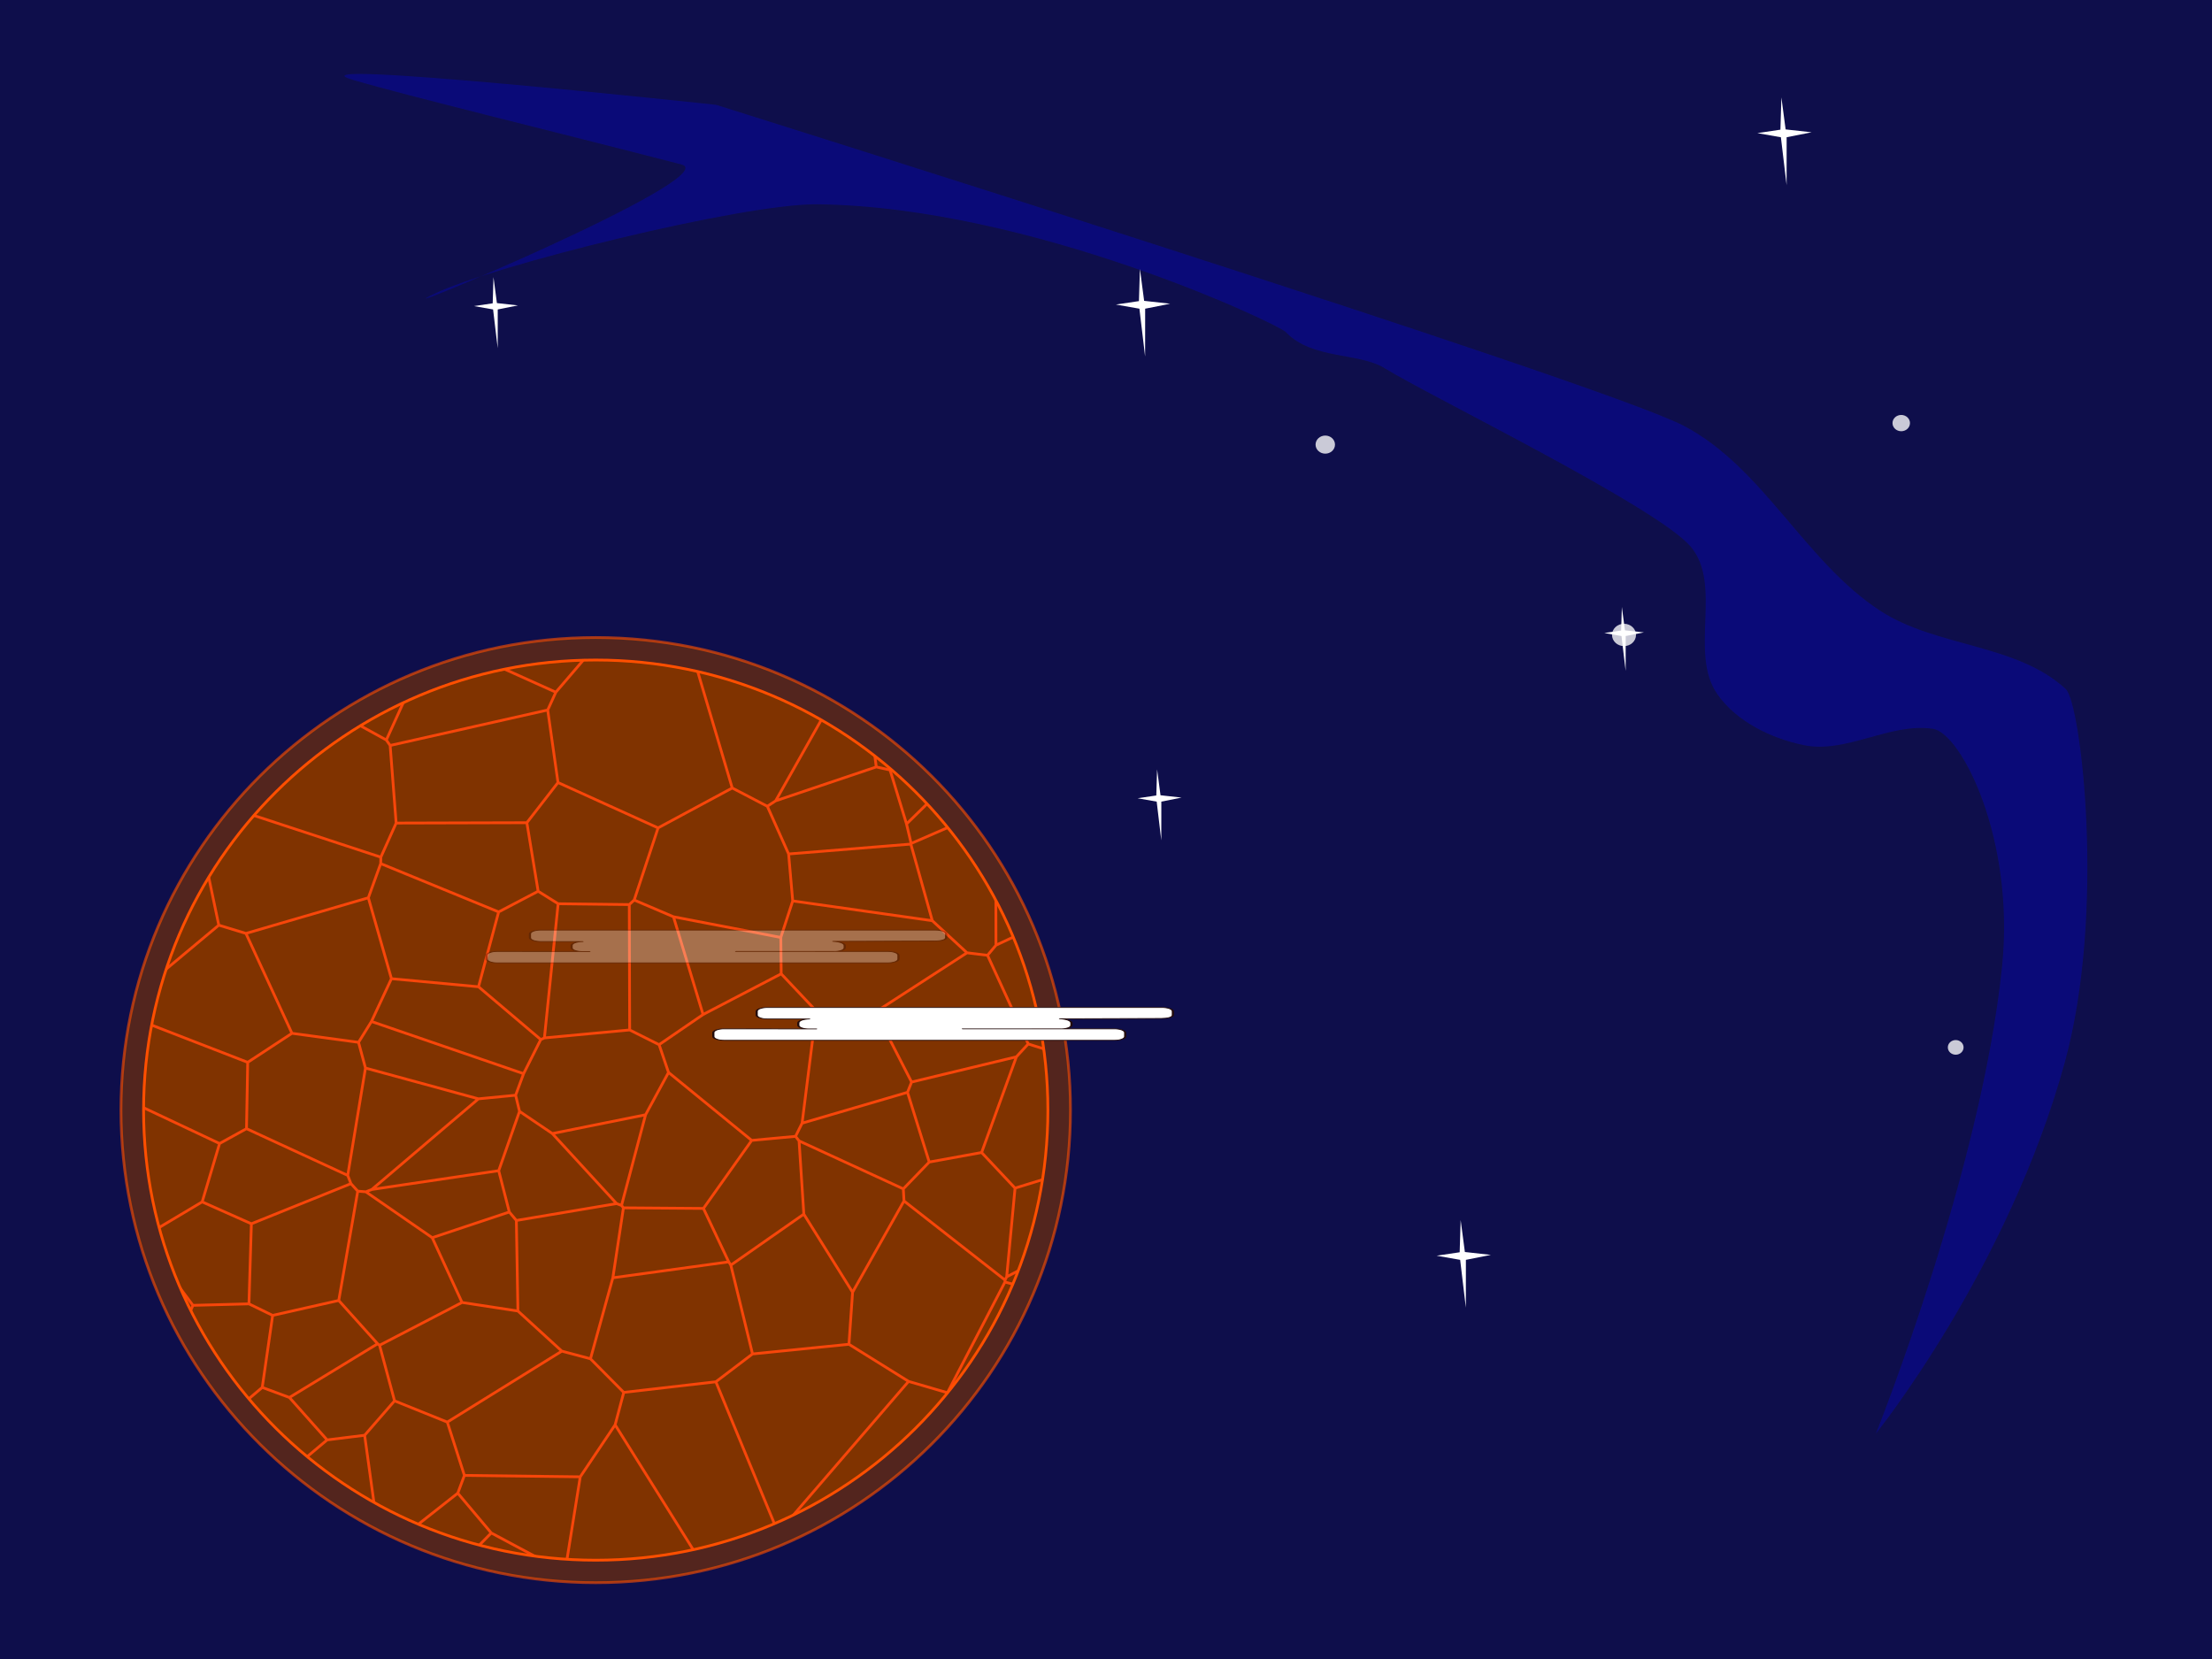
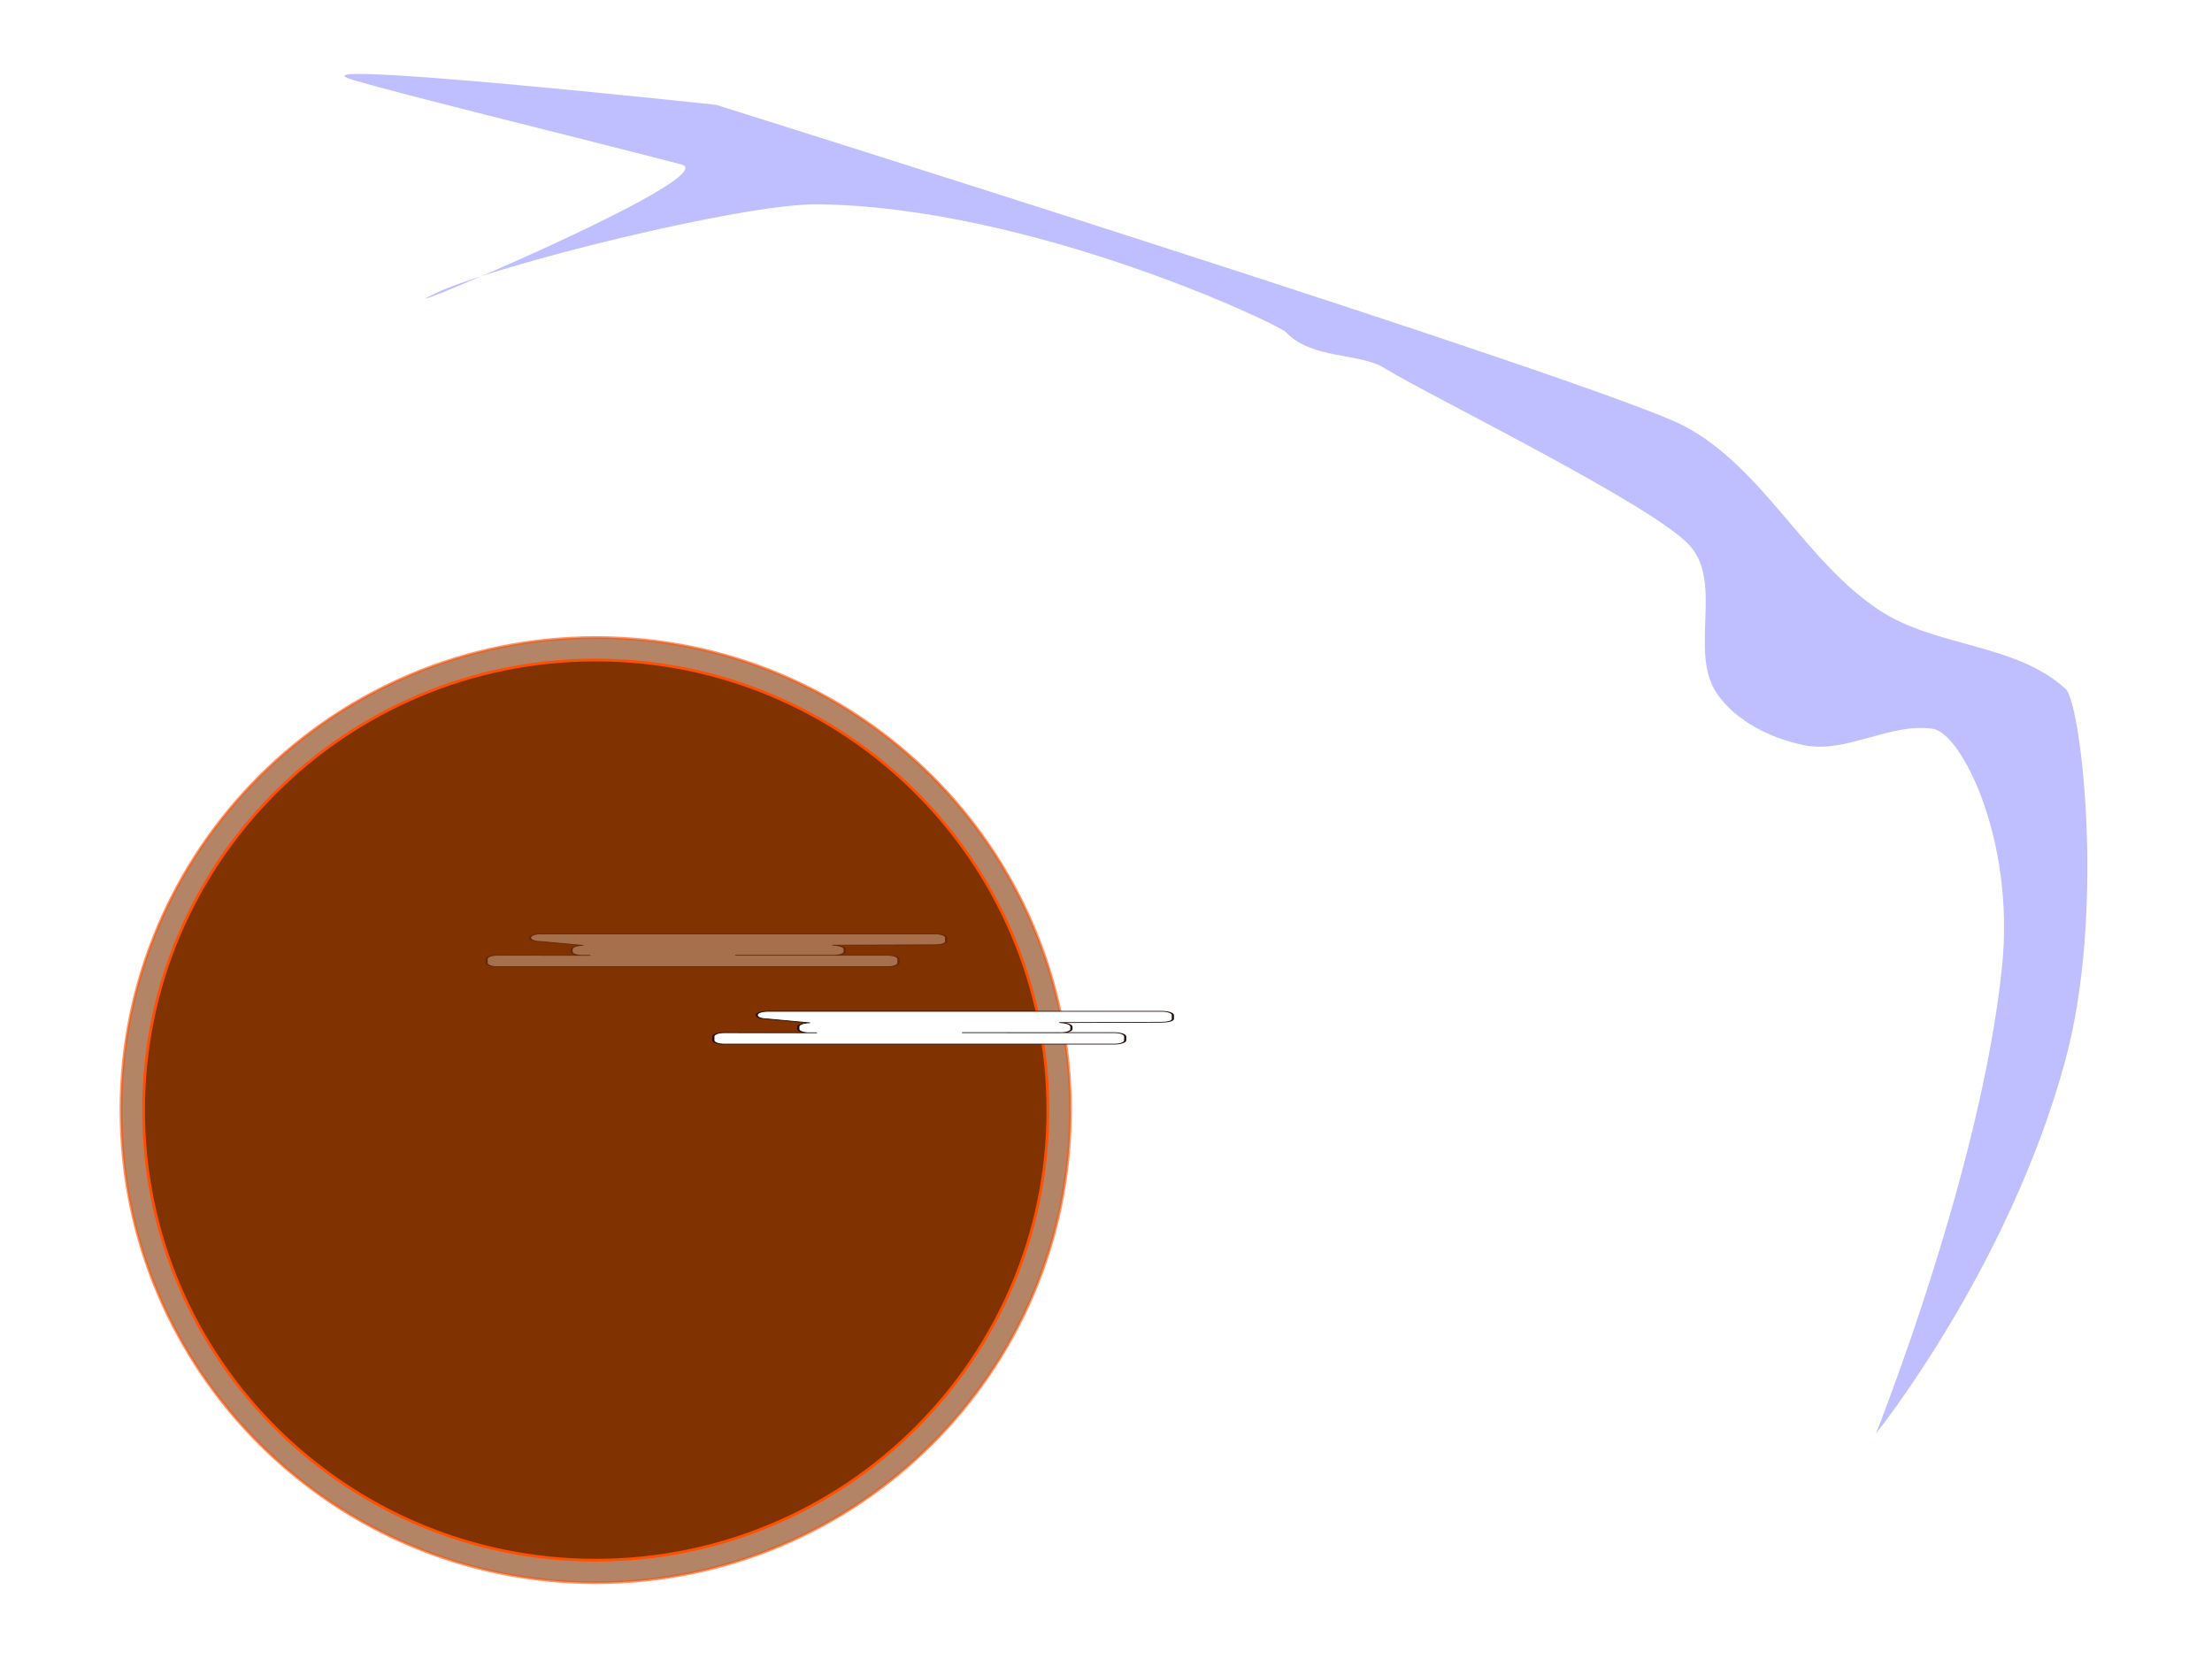
<svg xmlns="http://www.w3.org/2000/svg" xmlns:xlink="http://www.w3.org/1999/xlink" width="800" height="600" viewBox="0 0 800 600">
  <defs>
    <filter color-interpolation-filters="sRGB" id="b" x="-.232" width="1.463" y="-.249" height="1.498">
      <feGaussianBlur stdDeviation=".838" />
    </filter>
    <filter color-interpolation-filters="sRGB" id="e" x="-.154" width="1.308" y="-.542" height="2.084">
      <feGaussianBlur stdDeviation="19.526" />
    </filter>
    <clipPath clipPathUnits="userSpaceOnUse" id="f">
      <path d="M393.352 697.936a40.882 40.695 0 11-81.764 0 40.882 40.695 0 1181.764 0z" style="marker:none" color="#000" fill="none" stroke="#ff4f00" stroke-width=".25" overflow="visible" enable-background="accumulate" />
    </clipPath>
  </defs>
-   <path style="marker:none" color="#000" fill="#0e0e4b" fill-rule="evenodd" overflow="visible" enable-background="accumulate" d="M-2.235-.916h811.679v612.32H-2.235z" />
  <g>
    <path style="marker:none" d="M403.57 110.142l8.343-1.243.352-11.673 1.528 11.575 9.4 1.043-9.03 1.796-.018 17.298-2.062-17.298z" id="a" color="#000" fill="#fff" fill-opacity="1" fill-rule="nonzero" stroke="none" stroke-width="1" visibility="visible" display="inline" overflow="visible" enable-background="accumulate" />
    <use xlink:href="#a" transform="translate(116 344)" width="800" height="600" />
    <use xlink:href="#a" transform="translate(232 -62)" width="800" height="600" />
    <use xlink:href="#a" transform="matrix(.81 0 0 .81 -155.457 21.486)" width="800" height="600" />
    <use height="600" width="800" transform="matrix(.81 0 0 .81 84.543 199.486)" xlink:href="#a" />
    <use xlink:href="#a" transform="matrix(.729 0 0 .729 286.026 148.645)" width="800" height="600" />
-     <path style="marker:none" id="c" d="M591.688 229.634c0 2.231-1.943 4.04-4.34 4.04-2.396 0-4.34-1.809-4.34-4.04 0-2.232 1.944-4.04 4.34-4.04 2.397 0 4.34 1.808 4.34 4.04z" opacity=".882" color="#000" fill="#fff" fill-opacity="1" fill-rule="nonzero" stroke="none" stroke-width="1" visibility="visible" display="inline" overflow="visible" filter="url(#b)" enable-background="accumulate" />
    <use x="0" y="0" xlink:href="#c" id="d" transform="matrix(.81 0 0 .81 3.554 -25.205)" width="800" height="600" />
    <use xlink:href="#d" transform="matrix(.9 0 0 .9 256.234 8.298)" width="800" height="600" />
    <use xlink:href="#d" transform="matrix(.81 0 0 .81 319.068 248.552)" width="800" height="600" opacity=".7" />
    <path style="marker:none" d="M258.959 37.907s320.34 100.436 350.135 116.157c28.723 15.155 43.692 49.092 70.9 66.824 20.35 13.264 49.32 11.825 67.137 28.337 5.484 5.082 14.55 80.521-.342 134.88-20.547 75.009-68.34 134.37-68.34 134.37s38.068-94.922 45.625-168.923c4.728-46.303-14.851-84.415-24.952-85.959-15.537-2.374-31.393 9.082-46.784 5.892-11.861-2.459-24.365-8.552-31.28-18.497-10.307-14.826 2.066-39.537-9.608-53.313-12.169-14.36-94.643-54.568-110.638-64.488-9.428-5.847-26.195-3.03-35.817-13.118-2.736-2.868-91.957-45.251-169.25-46.19-27.21-.33-117.63 22.26-138.449 32.275-25.59 12.31 105.664-42.406 89.164-46.675-48.256-12.487-98.991-24.747-118.705-30.563-27.42-8.09 131.204 8.99 131.204 8.99z" opacity=".882" color="#000" fill="#00f" fill-opacity=".325" overflow="visible" filter="url(#e)" enable-background="accumulate" />
  </g>
  <g transform="translate(0 -452.362)">
-     <path style="marker:none" d="M-215.585 708.972c-2.77-.007-5-2.23-5-5v-5c0-2.77 2.23-5 5-5h182c2.77 0 5 2.23 5 5v5c0 2.77-2.565 4.304-5.335 4.33l-46.73.444c3.039.444 5.269 2.674 5.269 5.444v3c0 2.77-2.23 4.802-5 4.8l-45.097-.04 25.377-.002h44.526c2.77 0 5 2.23 5 5v5c0 2.77-2.23 5-5 5h-180c-2.77 0-5-2.23-5-5v-5c0-2.77 2.23-5.008 5-5l42.426.121-3.232.02c-2.77.018-5-2.13-5-4.9v-3c0-2.77 2.23-5 5.046-5.167z" id="h" color="#000" fill="#fff" fill-opacity="1" fill-rule="evenodd" stroke="#230c0c" stroke-width="1" stroke-linecap="round" stroke-linejoin="round" stroke-miterlimit="4" stroke-opacity="1" stroke-dashoffset="0" visibility="visible" display="inline" overflow="visible" enable-background="accumulate" />
+     <path style="marker:none" d="M-215.585 708.972c-2.77-.007-5-2.23-5-5c0-2.77 2.23-5 5-5h182c2.77 0 5 2.23 5 5v5c0 2.77-2.565 4.304-5.335 4.33l-46.73.444c3.039.444 5.269 2.674 5.269 5.444v3c0 2.77-2.23 4.802-5 4.8l-45.097-.04 25.377-.002h44.526c2.77 0 5 2.23 5 5v5c0 2.77-2.23 5-5 5h-180c-2.77 0-5-2.23-5-5v-5c0-2.77 2.23-5.008 5-5l42.426.121-3.232.02c-2.77.018-5-2.13-5-4.9v-3c0-2.77 2.23-5 5.046-5.167z" id="h" color="#000" fill="#fff" fill-opacity="1" fill-rule="evenodd" stroke="#230c0c" stroke-width="1" stroke-linecap="round" stroke-linejoin="round" stroke-miterlimit="4" stroke-opacity="1" stroke-dashoffset="0" visibility="visible" display="inline" overflow="visible" enable-background="accumulate" />
    <path d="M387.159 853.847c0 94.395-76.875 170.918-171.705 170.918-94.83 0-171.705-76.523-171.705-170.918 0-94.395 76.875-170.917 171.705-170.917 94.83 0 171.705 76.522 171.705 170.917z" style="marker:none" color="#000" fill="#813400" stroke="#ff4f00" stroke-width="1" overflow="visible" enable-background="accumulate" opacity=".6" />
    <g clip-path="url(#f)" transform="matrix(4 0 0 4 -1194.425 -1937.895)">
      <g id="g">
        <path d="M198.5 649.862h202v100h-202z" style="marker:none" color="#000" fill="#803300" overflow="visible" enable-background="accumulate" />
-         <path d="M313.14 649.862l.392.116M395.142 651.12l1.182-1.258M313.532 649.978l.234-.116M335.617 649.862l1.477.153M337.094 650.015l.215-.153M372.048 649.862l2.539 5.222M388.675 649.862l1.502 2.348M390.177 652.21l4.965-1.09M203.153 649.862l1.723 3.57M337.094 650.015l.677 5.142M316.907 649.862l2.14 3.518M300.144 649.862l7.066 5.197M307.21 655.06l6.322-5.082M204.876 653.432l10.063-.182M212.369 649.862l2.57 3.388M379.33 657.337l.797-7.475M367.239 657.764l7.348-2.68M374.587 655.084l3.016 2.799M377.603 657.883l1.726-.546M214.939 653.25l.694.203M215.633 653.453l1.47-3.59M319.047 653.38l6.784 2.642M325.831 656.022l4.606-6.16M367.239 657.764l7.149 2.19M374.388 659.954l2.402-1.04M376.79 658.913l.813-1.03M395.142 651.12l6.358 5.766M200.5 656.886l.815.74M201.315 657.625l3.56-4.193M201.256 657.854l.059-.229M291.223 653.362l4.35-3.5M291.223 653.362l1.059 1.456M314.687 660.16l4.36-6.78M356.377 649.862l.605.439M356.982 650.301l.582-.439M356.976 650.682l.006-.381M245.868 653.45l.439-3.588M283.631 649.862l.68 4.036M284.312 653.898l6.91-.536M239.361 649.862l5.355 3.89M244.716 653.752l1.152-.301M200.5 658.394l.756-.54M397.065 661.563l4.435-3.169M356.976 650.682l4.413 6.601M361.39 657.283l5.849.48M292.282 654.818l15.787 5.982M307.21 655.06l.859 5.74M245.868 653.45l6.775 1.89M252.643 655.34l3.594-5.478M337.771 655.157l11.09 4.995M348.862 660.152l8.114-9.47M325.831 656.022l1.635 5.112M314.687 660.16l8.678 3.957M323.365 664.117l4.1-2.983M276.362 649.862l4.74 6.578M281.103 656.44l3.209-2.542M379.33 657.337l9.225 3.47M388.555 660.806l1.622-8.596M348.128 661.76l.734-1.608M388.555 660.806l.17.409M388.726 661.215l8.339.348M385.2 664.657l3.417-3.035M388.617 661.622l.109-.407M384.739 667.977l.462-3.32M376.79 658.913l1.045 7.994M377.835 666.907l1.246.276M379.08 667.183l6.12-2.526M279.566 658.161l1.537-1.721M308.069 660.8l.98 2.902M309.05 663.702l5.637-3.542M222.276 661.062l6.875-11.2M222.276 661.062l15.458 1.134M237.734 662.196l6.982-8.444M279.566 658.161l4.796 7.76M327.466 661.134l6.07 3.338M333.536 664.472l4.235-9.315M252.643 655.34l5.935 5.425M333.536 664.472l.346.494M333.882 664.966l14.246-3.206M273.263 660.391l6.303-2.23M397.065 661.563l3.548 7.533M308.663 665.169l.387-1.467M215.633 653.453l4.402 8.208M220.035 661.66l2.241-.598M268.07 649.862l2.805 11.096M270.875 660.958l2.388-.567M388.617 661.622l2.802 8.188M379.08 667.183l1.491 4.881M380.571 672.064l4.168-4.087M384.418 672.339l.32-4.362M391.286 670.176l.133-.366M348.128 661.76l.93 6.558M273.263 660.391l6.162 13.102M391.419 669.81l7.087.974M398.506 670.784l2.107-1.688M284.362 665.921l11.607 3.524M295.97 669.445l3.507-1.713M292.282 654.818l7.195 12.914M258.578 660.765l8.903 2.15M267.481 662.916l3.394-1.958M319.372 670.578l3.993-6.461M384.418 672.339l4.215 1.321M388.634 673.66l2.652-3.484M218.414 665.103l1.621-3.442M299.477 667.732l3.062.848M302.539 668.58l6.124-3.411M346.243 671.95l2.815-3.632M380.571 672.064l.416 1.764M380.987 673.828l3.43-1.49M380.96 673.882l.027-.054M201.256 657.854l8.894 10.768M210.15 668.622l8.264-3.52M361.39 657.283l3.422 11.53M368.736 669.972l5.652-10.018M368.736 669.972l9.1-3.065M200.5 669.164l8.534.655M209.034 669.82l1.116-1.198M400.613 669.096l.887.068M349.058 668.318l9.05 4.102M358.109 672.42l6.703-3.608M308.663 665.169l8.336 6.579M317 671.748l2.372-1.17M284.362 665.921l1.062 8.495M364.812 668.812l3.173 1.653M367.985 670.465l.751-.493M333.882 664.966l.542 7.016M334.424 671.982l11.819-.032M316.806 673.668l.193-1.92M285.424 674.416l5.178 1.442M290.602 675.858l.852-.04M291.454 675.818l4.515-6.373M279.425 673.493l4.028 2.664M283.453 676.157l1.971-1.741M298.856 678.233l4.383-2.645M302.539 668.58l.7 7.008M291.454 675.818l2.354 2.871M293.808 678.69l5.048-.457M267.481 662.916l.237 10.166M367.985 670.465l1.924 4.312M369.91 674.777l11.05-.895M346.243 671.95l1.02 6.198M343.692 680.017l3.572-1.87M270.958 676.594l8.467-3.101M397.68 678.559l.826-7.775M267.718 673.082l2.648 3.285M270.366 676.367l.592.227M347.264 678.148l1.807 1.13M319.372 670.578l13.668 4.488M333.04 675.066l1.384-3.084M303.239 675.588l2.187 3.02M305.426 678.609l11.38-4.94M333.027 675.647l.013-.58M333.027 675.647l10.665 4.37M355.948 678.941l2.16-6.521M355.948 678.941l3.55 1.513M391.286 670.176l5.276 9.127M396.562 679.303l1.118-.744M396.531 679.336l.031-.033M349.071 679.278l6.433.074M355.504 679.352l.444-.41M396.531 679.336l2.488 4.466M200.5 678.634l6.71.132M207.21 678.766l1.824-8.947M397.68 678.559l3.82.075M380.96 673.882l1.942 6.928M369.91 674.777l.37 4.245M370.28 679.022l12.622 1.788M331.91 678.737l1.117-3.09M207.21 678.766l.502 1.293M207.712 680.059l4.527 1.553M237.734 662.196l2.264 14.38M270.958 676.594l9.467 5.049M280.425 681.643l3.028-5.486M320.843 681.96l11.068-3.223M316.806 673.668l1.582 7.546M318.388 681.214l2.455.747M399.019 683.802l2.228 2.18M239.998 676.576l7.415 1.768M247.413 678.344l11.165-17.579M401.247 685.982l.253-.097M200.5 685.885l6.048-2.31M206.548 683.576l1.164-3.517M359.499 680.454l9.705 1.87M369.204 682.323l1.077-3.3M388.634 673.66l.024 9.364M388.658 683.024l7.873-3.688M341.872 686.784l1.82-6.767M382.902 680.81l3.136 2.903M386.038 683.713l1.856.224M387.894 683.937l.764-.913M293.733 686.77l.075-8.08M331.91 678.737l2.088 7.315M333.998 686.052l7.874.732M218.414 665.103l8.392 16.471M212.239 681.612l1.832 8.51M369.204 682.323l.035 3.29M212.239 681.612l13.451.76M225.69 682.372l1.116-.798M226.806 681.574l4.548.55M231.354 682.124l8.644-5.548M377.775 689.057l8.263-5.344M293.733 686.77l4.668 1.327M298.401 688.097l.455-9.864M359.499 680.454l2.675 8.84M362.174 689.295l7.065-3.683M369.239 685.612l3.165 3.362M372.404 688.974l5.371.083M247.413 678.344l6.046 6.357M253.46 684.701l.57.1M254.03 684.802l13.688-11.72M320.843 681.96l4.162 9.032M206.548 683.576l.962 7.427M207.51 691.003l6.56-.882M332.192 689.922l1.806-3.87M249.245 690.685l4.214-5.984M298.401 688.097l3.368 1.755M285.291 689.147l5.311-13.29M285.291 689.147l8.442-2.377M321.002 693.616l4.003-2.624M355.504 679.352l.035 11.337M301.77 689.852l6.109-1.419M305.426 678.609l2.453 9.824M214.07 690.121l5.953 1.495M220.023 691.616l5.667-9.244M268.87 690.78l1.496-14.413M377.775 689.057l3.253 6.341M325.005 690.992l6.019.815M331.024 691.807l1.168-1.885M307.879 688.433l1.3.472M309.18 688.905l9.208-7.69M309.18 688.905l.102.167M309.282 689.072l11.72 4.544M347.83 691.408l1.241-12.13M347.83 691.408l7.709-.719M341.872 686.784l5.627 4.771M347.5 691.555l.33-.147M299.935 693.77l1.834-3.918M206.19 693.495l1.32-2.492M380.66 696.329l.368-.93M355.539 690.689l2.66 1.331M358.2 692.02l3.974-2.725M220.008 693.153l.015-1.537M283.679 689.917l1.612-.77M387.894 683.937l3.68 8.017M391.574 691.954l1.627.514M393.2 692.468l5.819-8.666M381.028 695.398l9.475-2.281M390.503 693.117l1.071-1.163M280.425 681.643l2.345 8.375M282.77 690.018l.909-.1M331.024 691.807l.626 2.324M254.03 684.802l7.959 6.896M261.989 691.698l6.882-.919M358.2 692.02l.852 2.51M331.65 694.131l10.215 2.785M332.192 689.922l13.755 4.721M345.947 694.643l1.552-3.088M393.2 692.468l4.474 1.83M397.674 694.298l3.573-8.316M299.935 693.77l1.4 5.815M249.245 690.685l1.2 8.097M283.679 689.917l10.25 8.178M293.93 698.095l6.005-4.325M356.976 698.356l2.076-3.826M206.19 693.495l4.038 4.459M210.228 697.954l9.78-4.801M309.282 689.072l1.15 8.102M341.865 696.916l3.362-.326M345.227 696.59l.72-1.947M397.674 694.298l1.766 1.539M399.44 695.837l2.06-.623M200.5 695.214l5.69-1.72M348.546 700.055l8.43-1.699M320.894 699.614l.108-5.998M345.227 696.59l.353 1.459M345.58 698.049l2.966 2.006M220.008 693.153l1.921 5.144M250.446 698.782l10.322-.687M260.768 698.095l1.22-6.397M310.433 697.174l8.026 3.783M318.46 700.957l2.434-1.343M268.87 690.78l9.68 3.57M278.55 694.35l4.22-4.332M371.128 699.117l1.276-10.143M371.128 699.117l9.531-2.788M231.354 682.124l5.368 14.706M236.722 696.83l12.523-6.145M387.36 701.77l3.143-8.653M278.55 694.35l.032 2.087M380.66 696.329l1.964 6.303M382.624 702.632l4.736-.862M359.052 694.53l7.52 6.144M343.697 703.413l1.883-5.364M366.572 700.674l3.965-.367M370.537 700.307l.591-1.19M260.768 698.095l.27 3.098M370.537 700.307l.318.413M210.228 697.954l.907 4.945M399.44 695.837l.211 6.3M399.651 702.137l.102.17M387.36 701.77l3.023 3.219M390.383 704.989l9.268-2.852M200.5 703.62l.572.429M200.496 703.82l10.64-.921M399.753 702.307l1.747 1.312M253.997 705.417l7.042-4.224M253.31 705.638l.687-.22M370.855 700.72l9.426 4.337M380.281 705.057l2.343-2.425M370.855 700.72l.43 6.621M316.887 706.233l1.572-5.276M293.412 704.39l.518-6.295M293.412 704.39l7.923-4.805M248.276 704.327l2.17-5.545M248.276 704.327l5.033 1.31M271.748 704.688l6.834-8.25M343.697 703.413l.959 3.736M316.887 706.233l4.448 1.979M380.281 705.057l.061 1.092M221.93 698.297l7.837 4.37M229.38 703.26l.386-.593M396.748 709.315l3.005-7.008M362.209 706.825l4.363-6.15M344.656 707.15l.637.764M320.894 699.614l9.152 4.224M330.046 703.838l1.604-9.707M229.767 702.667l6.104-1.366M235.87 701.301l.852-4.471M345.293 707.914l9.064-1.525M348.546 700.055l5.811 6.334M211.135 702.899l2.602 2.655M213.737 705.554l8.192-7.257M354.357 706.389l.444.167M354.801 706.556l2.175-8.2M332.223 705.112l9.642-8.196M332.223 705.112l11.474-1.699M337.686 709.471l6.97-2.322M261.039 701.193l4.335 4.904M265.374 706.097l6.374-1.41M301.335 699.585l5.494 5.999M306.829 705.584l3.604-8.41M354.801 706.556l.173.215M354.974 706.771l7.235.054M321.335 708.212l9.002-3.627M330.046 703.838l.29.747M215.395 707.621l13.985-4.361M331.683 705.323l.54-.21M331.683 705.323l6.003 4.148M213.737 705.554l.164 1.358M330.337 704.585l.616.678M330.953 705.263l.73.06M213.9 706.912l.548.457M214.448 707.37l.947.251M306.803 706.857l.026-1.273M253.31 705.638l1.176 6.227M271.748 704.688l3.359 6.574M362.209 706.825l2.284 4.831M311.485 709.45l5.402-3.217M306.803 706.857l2.417 2.033M309.22 708.89l2.265.56M251.885 713.178l1.369.216M253.254 713.394l1.232-1.53M364.493 711.656l.192.297M364.685 711.953l6.6-4.612M275.107 711.262l4.424 1.059M241.343 706.887l6.933-2.56M241.343 706.887l10.542 6.291M279.53 712.32l7.68-4.126M278.582 696.437l8.628 11.757M215.395 707.621l9.606 3.95M225.001 711.572l4.379-8.312M235.87 701.301l5.097 5.645M240.967 706.946l.376-.06M254.486 711.865l7.331.443M253.997 705.417l7.82 6.891M354.018 713.097l.956-6.326M354.018 713.097l10.475-1.44M261.817 712.308l1.661.435M263.478 712.743l1.896-6.646M389.626 713.009l.757-8.02M389.626 713.009l7.122-3.694M337.686 709.471l2.696 5.856M380.342 706.15l9.137 7.15M389.479 713.3l.147-.291M321.115 715.454l.22-7.242M225.001 711.572l.22 2.83M225.221 714.401l9.709 1.004M389.469 713.483l.01-.182M270.833 716.152l4.274-4.89M287.21 708.194l4.468 1.739M291.678 709.933l1.734-5.543M311.485 709.45l4.566 6.138M316.05 715.588l5.065-.134M371.284 707.341l4.409 7.06M375.693 714.401l4.65-8.252M329.235 715.148l1.718-9.885M321.115 715.454l2.144 1.043M323.259 716.497l5.976-1.35M306.326 718.236l2.894-9.346M234.93 715.405l5.168-1.828M240.098 713.577l.869-6.631M291.678 709.933l1.135 1.377M292.813 711.31l13.99-4.453M340.382 715.327l5.052.773M345.293 707.914l.141 8.186M200.588 703.496l4.484 11.426M205.072 714.922l8.829-8.01M263.478 712.743l.753 3.123M264.231 715.866l6.602.286M303.188 719.345l3.138-1.109M270.833 716.152l3.451 3.765M245.288 718.74l6.597-5.562M303.188 719.345l.415 2.594M242.86 717.746l2.428.994M263.342 717.728l.889-1.862M240.098 713.577l1.587 3.566M241.685 717.143l1.175.603M240.792 719.023l.893-1.88M329.235 715.148l3.514 3.914M332.749 719.062l.176.135M332.925 719.197l7.457-3.87M200.5 716.653l2.725.718M200.224 714.09l3.001 3.281M389.469 713.483l12.031 3.17M396.748 709.315l4.752 5.12M214.448 707.37l3.4 12.168M324.774 723.919l7.975-4.857M292.813 711.31l.415 4.91M293.228 716.22l9.96 3.125M267.071 723.286l7.213-3.369M322.318 723.009l.94-6.512M322.318 723.009l2.456.91M253.254 713.394l1.303 7.375M254.557 720.769l8.785-3.04M242.86 717.746l1.567 8.45M263.342 717.728l1.525 4.588M264.867 722.316l2.204.97M203.225 717.371l.95.48M204.176 717.85l.896-2.928M204.176 717.85l.016.078M204.192 717.928l13.657 1.61M203.912 718.85l.28-.922M240.792 719.023l.92 7.426M241.713 726.449l2.714-.254M306.326 718.236l6.66 4.385M312.986 722.62l3.065-7.032M345.434 716.1l3.97 3.628M375.365 719.108l.328-4.707M364.685 711.953l1.962 8.03M366.647 719.982l8.718-.874M201.433 722.498l2.48-3.649M245.288 718.74l7.043 4.399M252.331 723.139l2.226-2.37M332.925 719.197l1.355 5.026M274.284 719.917l4.239 3.247M278.523 723.164l1.008-10.843M349.405 719.728l2.588.691M351.993 720.42l2.025-7.323M217.849 719.538l3.615 2.21M221.464 721.748l.154-.02M221.618 721.729l3.603-7.328M201.571 722.153l6.343 7.412M324.774 723.919l3.408 3.836M334.28 724.223l4.77 1.922M339.05 726.145l10.355-6.417M363.332 722.5l3.315-2.518M328.182 727.755l3.392-.42M331.575 727.335l2.705-3.112M200.155 723.806l1.416-1.653M400.101 724.85l1.399-1.528M375.365 719.108l5.391 3.356M389.903 725.011l10.198-.162M221.618 721.729l6.497 4.615M228.115 726.344l6.815-10.94M351.993 720.42l3.01 3.04M355.003 723.46l8.329-.96M278.523 723.164l1.149 2.284M316.924 727.58l5.394-4.571M380.756 722.464l3.515 1.026M384.27 723.49l5.199-10.007M339.05 726.145l1.545 4.82M267.071 723.286l7.545 5.375M274.616 728.66l5.056-3.212M316.924 727.58l6.947 3.798M323.87 731.378l4.312-3.623M354.223 726.392l.78-2.932M252.331 723.139l.145 4.888M252.476 728.027l9.643 2.227M262.119 730.254l2.748-7.938M289.773 725.224l3.455-9.004M312.986 722.62l.902 5.207M313.888 727.827l3.036-.247M384.27 723.49l1 1.35M385.27 724.84l4.633.171M200.5 731.096l.005.023M200.298 731.257l7.616-1.692M400.101 724.85l1.399 6.246M244.427 726.195l7.269 2.862M251.696 729.057l.78-1.03M273.502 730.25l1.114-1.59M339.997 732.57l.598-1.605M203.912 718.85l10.271 11.663M214.183 730.513l7.281-8.765M289.773 725.224l9.846 5.614M299.62 730.838l3.983-8.9M279.672 725.448l7.127 1.54M286.8 726.987l2.973-1.763M340.595 730.965l10.474.127M351.069 731.092l3.154-4.7M339.997 732.57l3.028 3.598M250.481 731.414l1.215-2.357M207.914 729.565l5.932 2.25M213.846 731.814l.337-1.3M200.624 731.257l.13 1.942M228.115 726.344l2.7 3.352M230.815 729.696l9.977-10.674M239.06 732.536l2.653-6.087M239.06 732.536l10.637-.502M249.697 732.034l.784-.62M303.603 721.939l8.1 8.433M311.704 730.372l2.184-2.545M286.556 731.13l.243-4.143M200.5 733.162l.136-.1M398.604 735.318l2.896-2.156M389.903 725.011l8.17 10.616M398.072 735.627l.532-.31M335.926 735.776l4.071-3.205M310.985 731.604l.719-1.232M273.502 730.25l2.888 7.408M276.39 737.658l10.166-6.529M396.655 736.647l1.417-1.02M331.575 727.335l1.182 8.545M332.757 735.88l3.169-.104M236.755 733.471l2.305-.935M236.755 733.471l1.499 2.88M262.119 730.254l3.309 4.33M265.428 734.583l8.074-4.333M230.815 729.696l.756 2.462M231.571 732.158l5.184 1.313M231.53 732.214l.041-.056M265.358 735.001l.07-.418M335.926 735.776l3.264 4.302M339.19 740.078l3.835-3.91M369.236 735.832l11.52-13.368M250.481 731.414l6.761 7.544M257.242 738.958l8.116-3.957M286.556 731.13l.395 5.222M363.332 722.5l5.487 13.304M368.82 735.804l.416.028M299.62 730.838l4.081 3.835M303.701 734.673l7.284-3.069M256.8 740.356l.442-1.398M396.655 736.647l4.418 5.917M276.39 737.658l.11 2.835M213.72 736.421l.126-4.607M401.073 742.564l.427-.028M200.5 742.537l.83-.055M200.636 733.061l7.437 5.402M208.073 738.463l5.646-2.042M343.025 736.168l6.659 3.56M349.684 739.727l1.385-8.635M327.897 739.902l4.86-4.022M270.193 742.302l6.306-1.81M396.893 744.547l4.18-1.983M389.868 739.556l6.787-2.91M389.868 739.556l7.025 4.991M354.223 726.392l8.816 14.095M363.04 740.487l5.78-4.683M205.97 742.428l2.103-3.965M265.358 735.001l2.538 7.01M267.896 742.011l2.297.291M200.156 742.482l5.206.394M205.362 742.876l.609-.448M247.616 742.751l2.081-10.717M247.616 742.751l9.183-2.395M213.72 736.421l5.635 3.79M219.355 740.21l12.174-7.996M323.87 731.378l2.692 9.142M326.562 740.52l1.335-.618M326.218 740.998l.344-.478M238.254 736.351l8.97 6.994M247.224 743.345l.392-.594M266.424 744.354l1.472-2.343M385.27 724.84l.3 14.534M385.57 739.374l4.298.182M276.5 740.493l5.93 3.253M282.43 743.746l4.521-7.394M310.985 731.604l8.347 11.106M319.332 742.71l6.886-1.712M301.457 741.736l2.244-7.063M327.897 739.902l13.079 4.966M339.19 740.078l1.786 4.79M219.355 740.21l.695 3.45M256.8 740.356l2.1 6.447M258.9 746.803l7.524-2.45M396.893 744.547l1.296 4.33M286.951 736.352l12.642 7.551M299.593 743.903l1.864-2.167M200.5 749.203l1.944.191M202.444 749.394l2.918-6.518M398.19 748.878l3.605.294M383.192 742.293l2.379-2.919M369.236 735.832l13.112 6.737M382.348 742.569l.844-.276M380.826 744.3l1.522-1.731M220.05 743.66l10.773 4.478M230.823 748.138l1.346-.308M231.53 732.214l.64 15.616M301.457 741.736l14.992 5.305M316.449 747.04l2.883-4.33M340.976 744.868l1.755 2.153M371.44 749.61l9.386-5.31M298.818 746.625l.775-2.722M298.818 746.625l14.322 4.237M396.324 750.862l1.865-1.984M326.218 740.998l4.59 9.368M313.766 750.862l2.413-1.197M316.179 749.665l.27-2.624M232.17 747.83l5.454 1.77M237.624 749.6l.63-13.249M330.808 750.366l4.809.496M337.31 750.862l5.421-3.841M371.44 749.61l.608 1.252M342.731 747.021l8.212-.1M349.684 739.727l1.259 7.193M297.757 749.106l1.06-2.481M383.192 742.293l5.483 8.57M202.444 749.394l.709 1.468M316.179 749.665l.728 1.197M297.757 749.106l2.387 1.756M205.97 742.428l6.399 8.434M380.127 750.862l.7-6.562M217.102 750.862l2.948-7.202M330.437 750.862l.37-.496M357.74 750.729l5.3-10.242M357.74 750.729l13.7-1.119M350.943 746.92l5.434 3.942M357.564 750.862l.177-.133M295.574 750.862l2.183-1.756M237.624 749.6l1.737 1.262M246.307 750.862l.917-7.517M282.43 743.746l1.201 7.116M229.15 750.862l1.673-2.724M270.193 742.302l6.17 8.56M256.237 750.862l2.663-4.059M266.424 744.354l1.645 6.508M301.703 750.862h0M401.5 651.747h0" stroke="#f7460a" stroke-width=".25" />
      </g>
      <use xlink:href="#g" transform="translate(-201)" width="1200" height="800" />
    </g>
    <path style="marker:none" d="M378.982 853.847c0 89.9-73.214 162.779-163.528 162.779S51.926 943.747 51.926 853.847c0-89.9 73.214-162.778 163.528-162.778s163.528 72.878 163.528 162.778z" color="#000" fill="none" stroke="#ff4f00" stroke-width="1" overflow="visible" enable-background="accumulate" />
    <g opacity=".3">
      <use xlink:href="#h" transform="matrix(.784 0 0 .276 364.597 597.203)" width="1200" height="600" />
    </g>
    <use xlink:href="#h" transform="matrix(.784 0 0 .276 446.597 625.203)" width="1200" height="800" opacity=".3" />
  </g>
</svg>